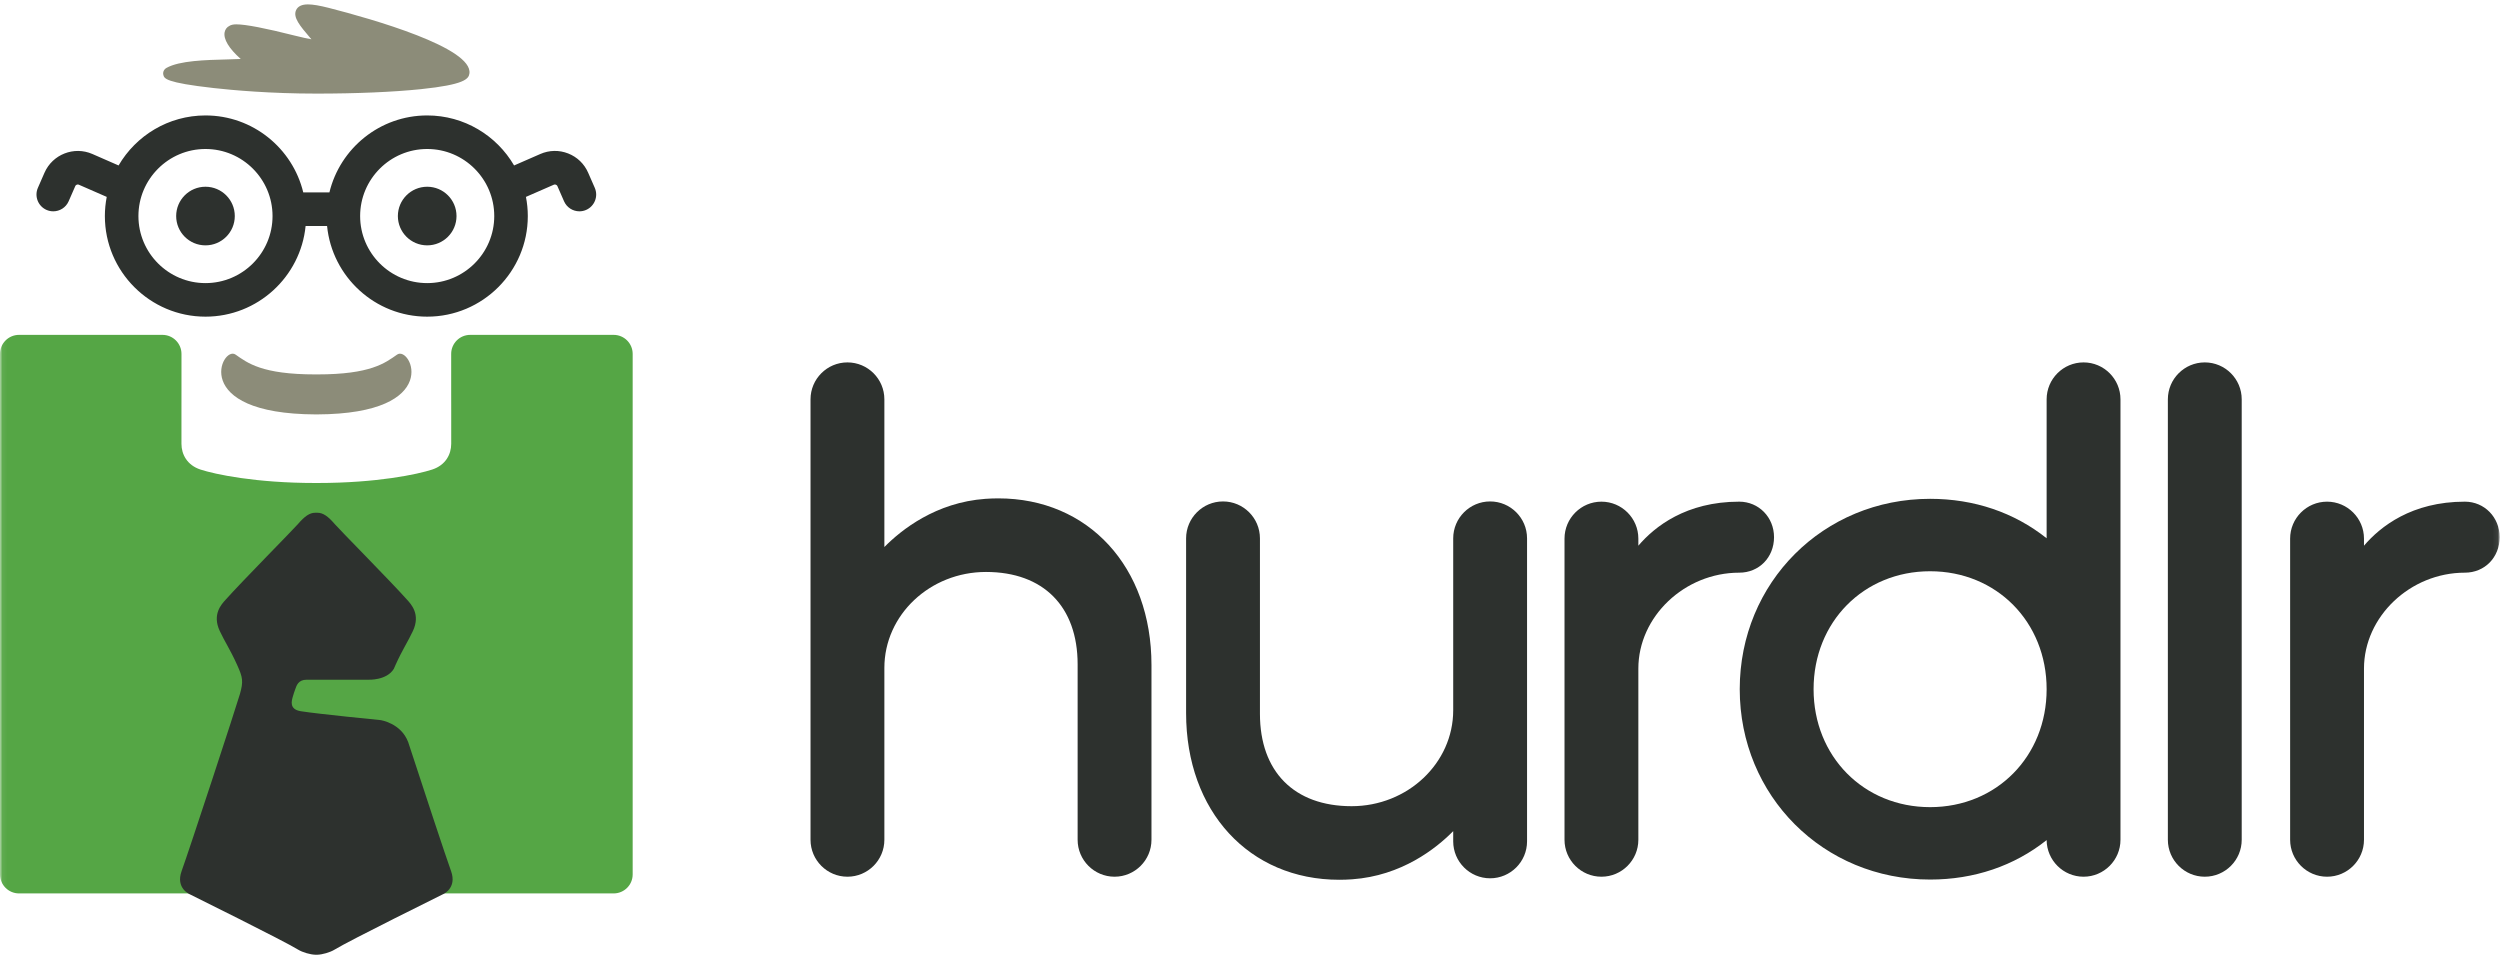
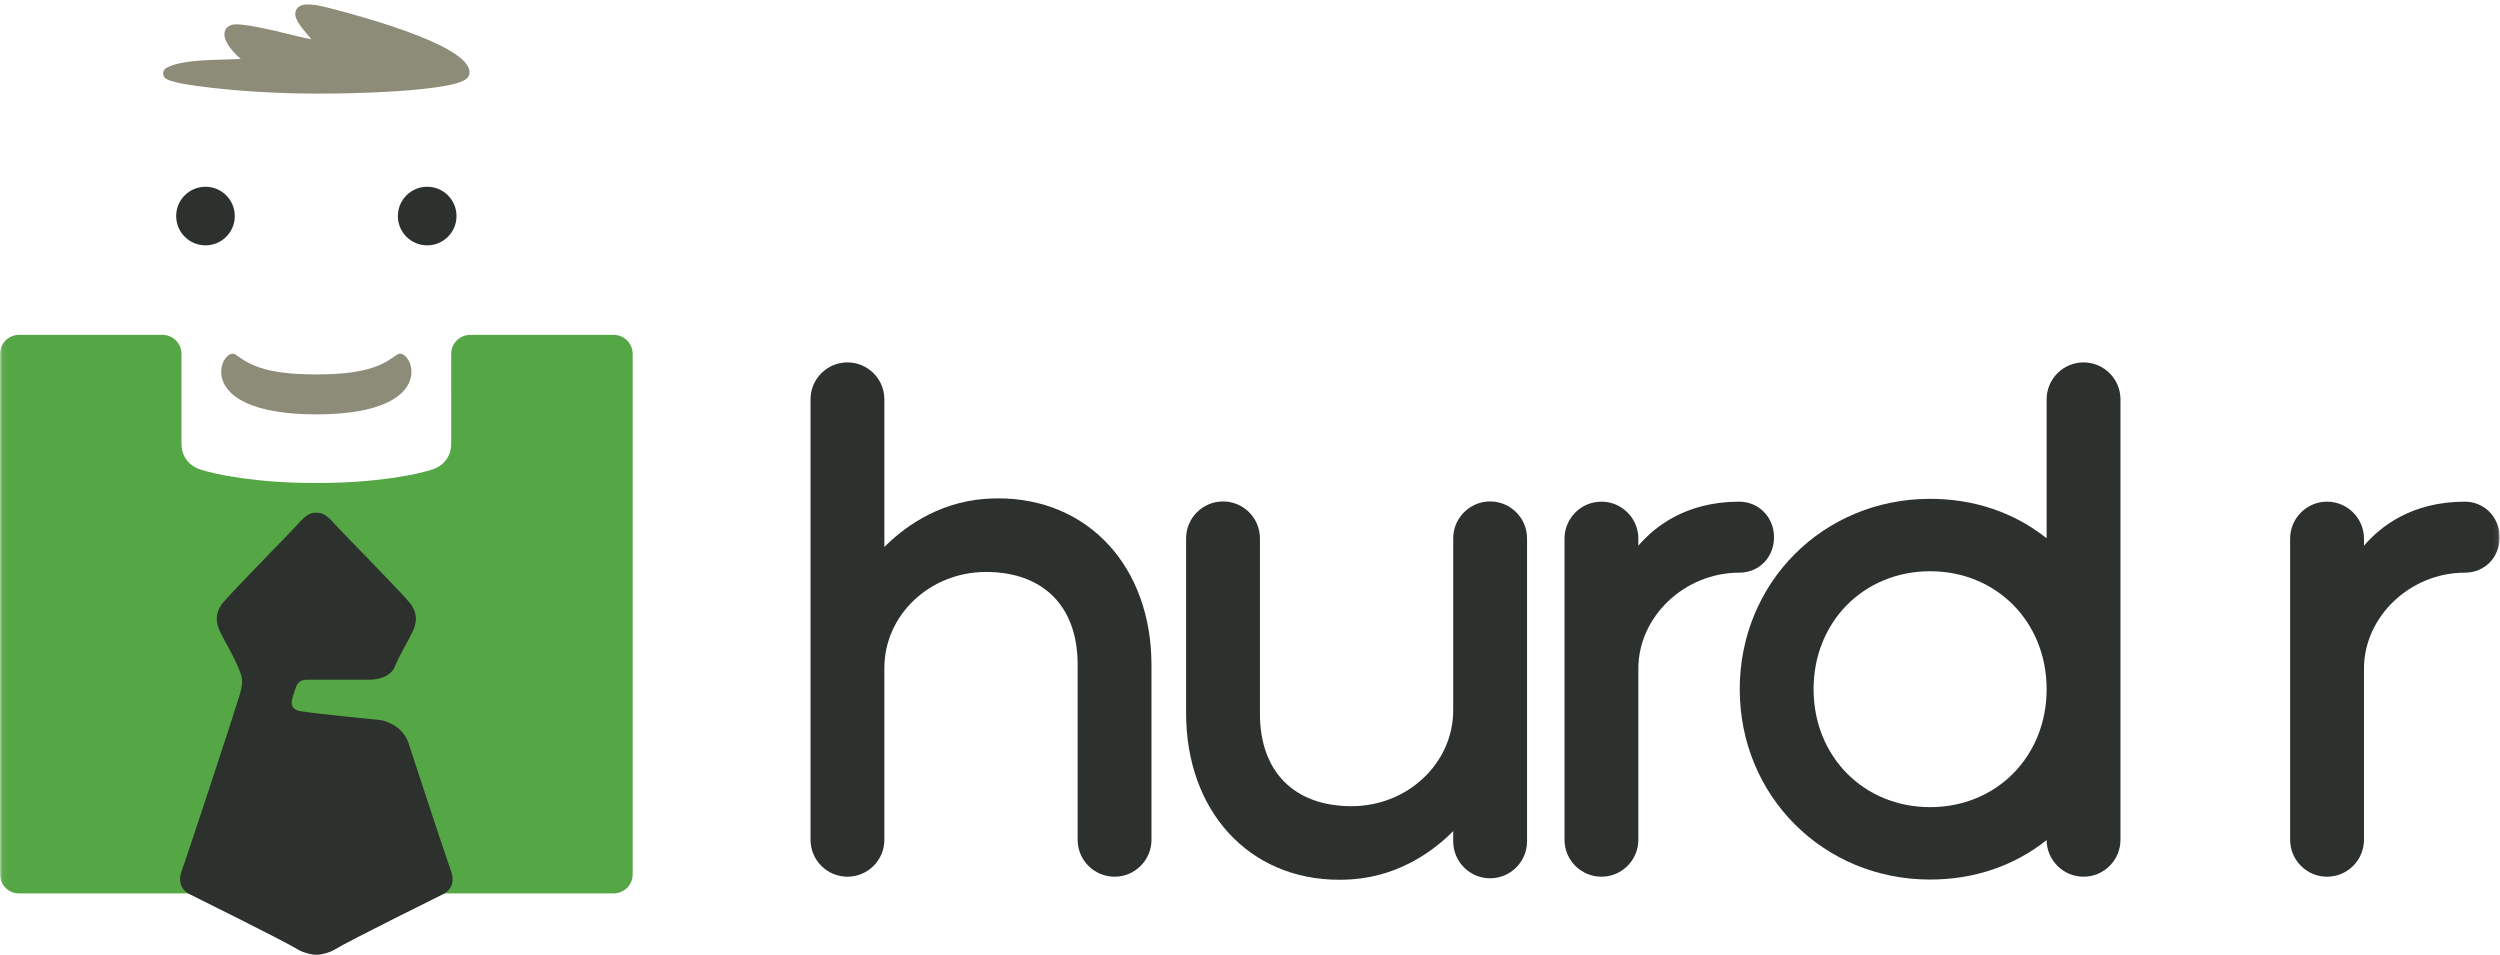
<svg xmlns="http://www.w3.org/2000/svg" xmlns:ns1="http://www.bohemiancoding.com/sketch/ns" xmlns:xlink="http://www.w3.org/1999/xlink" width="508px" height="194px" viewBox="0 0 508 194" version="1.1">
  <title>hurdlr_logo_4C</title>
  <desc>Created with Sketch.</desc>
  <defs>
    <path id="path-1" d="M0.06,0.893 L507.93,0.893 L507.93,194 L0.06,194" />
  </defs>
  <g id="Page-1" stroke="none" stroke-width="1" fill="none" fill-rule="evenodd" ns1:type="MSPage">
    <g id="hurdlr_logo_4C" ns1:type="MSLayerGroup">
      <path d="M202.851,101.269 C201.996,101.269 201.122,101.302 200.247,101.363 C190.183,102.08 183.183,107.63 179.704,111.154 L179.704,81.143 C179.704,77.005 176.339,73.64 172.2,73.64 C168.064,73.64 164.698,77.005 164.698,81.143 L164.698,170.644 C164.698,174.783 168.064,178.148 172.2,178.148 C176.339,178.148 179.704,174.783 179.704,170.644 L179.704,135.713 C179.704,124.965 188.965,116.222 200.351,116.222 C212.013,116.222 218.974,123.237 218.974,134.991 L218.974,170.644 C218.974,174.783 222.339,178.148 226.479,178.148 C230.614,178.148 233.979,174.783 233.979,170.644 L233.979,135.135 C233.979,115.197 221.181,101.269 202.851,101.269" id="Fill-1" fill="#2D312E" ns1:type="MSShapeGroup" />
      <path d="M302.793,101.892 C298.659,101.892 295.292,105.257 295.292,109.395 L295.292,144.328 C295.292,155.075 286.028,163.818 274.643,163.818 C262.983,163.818 256.02,156.802 256.02,145.049 L256.02,109.395 C256.02,105.257 252.654,101.892 248.519,101.892 C244.382,101.892 241.015,105.257 241.015,109.395 L241.015,144.905 C241.015,164.843 253.815,178.769 272.145,178.769 C272.993,178.769 273.866,178.74 274.747,178.675 C284.817,177.96 291.813,172.412 295.292,168.886 L295.292,170.968 C295.292,175.103 298.659,178.47 302.793,178.47 C306.932,178.47 310.297,175.103 310.297,170.968 L310.297,109.395 C310.297,105.257 306.932,101.892 302.793,101.892" id="Fill-2" fill="#2D312E" ns1:type="MSShapeGroup" />
      <path d="M360.483,109.152 C360.483,105.107 357.379,101.938 353.415,101.938 C342.61,101.938 336.219,107.009 332.913,110.887 L332.913,109.439 C332.913,105.303 329.547,101.938 325.411,101.938 C321.274,101.938 317.909,105.303 317.909,109.439 L317.909,170.644 C317.909,174.783 321.274,178.148 325.411,178.148 C329.547,178.148 332.913,174.783 332.913,170.644 L332.913,135.859 C332.913,125.291 342.303,116.367 353.415,116.367 C357.444,116.367 360.483,113.265 360.483,109.152" id="Fill-3" fill="#2D312E" ns1:type="MSShapeGroup" />
      <path d="M392.198,164.011 C378.702,164.011 368.52,153.706 368.52,140.041 C368.52,126.379 378.702,116.078 392.198,116.078 C405.696,116.078 415.875,126.379 415.875,140.041 C415.875,153.706 405.696,164.011 392.198,164.011 L392.198,164.011 Z M423.377,73.64 C419.241,73.64 415.875,77.005 415.875,81.143 L415.875,109.376 C409.272,104.122 401.139,101.361 392.198,101.361 C370.506,101.361 353.514,118.351 353.514,140.041 C353.514,161.735 370.506,178.726 392.198,178.726 C401.139,178.726 409.272,175.962 415.875,170.708 C415.909,174.816 419.262,178.148 423.377,178.148 C427.514,178.148 430.881,174.783 430.881,170.644 L430.881,81.143 C430.881,77.005 427.514,73.64 423.377,73.64 L423.377,73.64 Z" id="Fill-4" fill="#2D312E" ns1:type="MSShapeGroup" />
-       <path d="M448.012,73.64 C443.875,73.64 440.51,77.005 440.51,81.143 L440.51,170.644 C440.51,174.783 443.875,178.148 448.012,178.148 C452.151,178.148 455.516,174.783 455.516,170.644 L455.516,81.143 C455.516,77.005 452.151,73.64 448.012,73.64" id="Fill-5" fill="#2D312E" ns1:type="MSShapeGroup" />
      <g id="Group-9">
        <mask id="mask-2" ns1:name="Clip 7" fill="white">
          <use xlink:href="#path-1" />
        </mask>
        <g id="Clip-7" />
        <path d="M500.862,101.938 C490.057,101.938 483.667,107.009 480.362,110.887 L480.362,109.439 C480.362,105.303 476.993,101.938 472.858,101.938 C468.721,101.938 465.354,105.303 465.354,109.439 L465.354,170.644 C465.354,174.783 468.721,178.148 472.858,178.148 C476.993,178.148 480.362,174.783 480.362,170.644 L480.362,135.859 C480.362,125.291 489.75,116.367 500.862,116.367 C504.891,116.367 507.93,113.265 507.93,109.152 C507.93,105.107 504.827,101.938 500.862,101.938" id="Fill-6" fill="#2D312E" ns1:type="MSShapeGroup" mask="url(#mask-2)" />
        <path d="M64.501,98.145 C76.658,98.145 84.88,96.372 87.82,95.413 C90.534,94.529 91.687,92.324 91.687,90.19 L91.687,83.459 L91.68,79.303 L91.68,71.911 C91.68,69.777 93.413,68.046 95.547,68.046 L124.692,68.046 C126.828,68.046 128.559,69.777 128.559,71.911 L128.559,177.68 C128.559,179.815 126.828,181.543 124.692,181.543 L3.867,181.543 C1.73,181.543 0,179.815 0,177.68 L0,71.911 C0,69.777 1.73,68.046 3.867,68.046 L33.01,68.046 C35.146,68.046 36.877,69.777 36.877,71.911 L36.877,79.303 L36.872,83.459 L36.872,90.19 C36.872,92.324 38.025,94.529 40.736,95.413 C43.678,96.372 51.901,98.145 64.058,98.145" id="Fill-8" fill="#55A645" ns1:type="MSShapeGroup" mask="url(#mask-2)" />
      </g>
      <path d="M66.833,1.608 C64.954,1.127 63.558,0.893 62.564,0.893 C61.331,0.893 60.524,1.282 60.169,2.05 C59.486,3.529 60.959,5.257 62.992,7.648 C63.089,7.758 63.185,7.871 63.281,7.981 C62.514,7.852 61.439,7.624 59.937,7.245 C53.914,5.72 49.902,4.947 48.015,4.947 C47.4,4.947 46.927,5.054 46.603,5.267 C46.111,5.507 45.763,5.962 45.647,6.532 C45.363,7.943 46.512,9.845 48.914,11.982 C48.061,12.027 47.03,12.053 46.114,12.077 C41.813,12.185 36.457,12.317 33.833,13.796 C33.304,14.097 33.047,14.67 33.193,15.226 C33.383,15.958 33.603,16.788 43.413,17.891 C47.176,18.313 54.897,19.021 64.326,19.021 C72.364,19.021 79.887,18.701 85.516,18.119 C94.33,17.208 95.224,16.054 95.385,14.953 C96.156,9.703 75.674,3.872 66.833,1.608" id="Fill-10" fill="#8C8C79" ns1:type="MSShapeGroup" />
-       <path d="M86.805,57.527 C79.29,57.527 73.179,51.416 73.179,43.903 C73.179,36.389 79.29,30.275 86.805,30.275 C94.318,30.275 100.432,36.389 100.432,43.903 C100.432,51.416 94.318,57.527 86.805,57.527 M41.752,57.527 C34.241,57.527 28.127,51.416 28.127,43.903 C28.127,36.389 34.241,30.275 41.752,30.275 C49.269,30.275 55.38,36.389 55.38,43.903 C55.38,51.416 49.269,57.527 41.752,57.527 M120.858,38.166 L119.516,35.101 C118.731,33.292 117.281,31.901 115.446,31.181 C113.609,30.461 111.603,30.5 109.793,31.292 L104.464,33.621 C100.917,27.547 94.333,23.458 86.805,23.458 C77.187,23.458 69.103,30.136 66.937,39.098 L61.623,39.098 C59.456,30.136 51.374,23.458 41.752,23.458 C34.227,23.458 27.642,27.547 24.095,33.621 L18.767,31.29 C15.037,29.662 10.673,31.368 9.04,35.1 L7.7,38.166 C6.947,39.89 7.733,41.899 9.459,42.656 C9.903,42.849 10.366,42.941 10.822,42.941 C12.135,42.941 13.387,42.178 13.948,40.897 L15.289,37.832 C15.365,37.651 15.499,37.568 15.599,37.53 C15.7,37.49 15.857,37.458 16.036,37.539 L21.687,40.008 C21.443,41.269 21.31,42.569 21.31,43.903 C21.31,55.175 30.48,64.345 41.752,64.345 C52.346,64.345 61.083,56.247 62.099,45.917 L66.461,45.917 C67.48,56.247 76.213,64.345 86.805,64.345 C98.077,64.345 107.25,55.175 107.25,43.903 C107.25,42.569 107.116,41.269 106.871,40.008 L112.524,37.539 C112.7,37.461 112.859,37.49 112.959,37.53 C113.058,37.568 113.194,37.651 113.272,37.832 L114.612,40.897 C115.173,42.178 116.422,42.941 117.736,42.941 C118.192,42.941 118.657,42.849 119.1,42.656 C120.826,41.899 121.613,39.89 120.858,38.166" id="Fill-11" fill="#2D312E" ns1:type="MSShapeGroup" />
      <path d="M41.752,37.945 C38.465,37.945 35.797,40.613 35.797,43.902 C35.797,47.19 38.465,49.857 41.752,49.857 C45.042,49.857 47.71,47.19 47.71,43.902 C47.71,40.613 45.042,37.945 41.752,37.945" id="Fill-12" fill="#2D312E" ns1:type="MSShapeGroup" />
      <path d="M86.805,37.945 C83.515,37.945 80.847,40.613 80.847,43.902 C80.847,47.19 83.515,49.857 86.805,49.857 C90.096,49.857 92.763,47.19 92.763,43.902 C92.763,40.613 90.096,37.945 86.805,37.945" id="Fill-13" fill="#2D312E" ns1:type="MSShapeGroup" />
      <path d="M64.419,84.213 C64.346,84.213 64.278,84.215 64.205,84.215" id="Fill-14" fill="#8C8C79" ns1:type="MSShapeGroup" />
      <path d="M80.694,72.052 C78.259,73.756 75.327,76.08 64.501,76.08 L64.059,76.08 C53.232,76.08 50.298,73.756 47.863,72.052 C45.096,70.114 38.285,84.104 64.14,84.208 L64.14,84.213 C64.188,84.213 64.232,84.21 64.28,84.21 C64.327,84.21 64.371,84.213 64.419,84.213 L64.419,84.208 C90.273,84.104 83.464,70.114 80.694,72.052" id="Fill-15" fill="#8C8C79" ns1:type="MSShapeGroup" />
      <path d="M91.653,176.997 C90.628,174.173 86.106,160.49 82.948,150.809 C81.478,146.895 77.29,146.321 77.29,146.321 C77.29,146.321 64.678,145.09 61.122,144.52 C58.712,144.136 59.267,142.387 59.498,141.572 C59.686,140.911 59.781,140.649 59.986,140.076 C60.246,139.353 60.576,138.118 62.301,138.118 L74.902,138.118 C74.902,138.118 78.599,138.289 80.034,135.891 C80.136,135.646 80.246,135.393 80.374,135.112 C81.807,131.937 82.872,130.428 83.912,128.2 C85.491,124.811 83.52,122.769 82.759,121.913 C79.363,118.105 68.936,107.569 68.01,106.482 C66.664,104.903 65.621,104.192 64.531,104.192 L64.028,104.192 C62.937,104.192 61.895,104.903 60.549,106.482 C59.623,107.569 49.196,118.105 45.801,121.913 C45.039,122.769 43.067,124.811 44.646,128.2 C45.687,130.428 46.752,131.937 48.184,135.112 C49.348,137.684 49.476,138.474 48.745,141.047 C48.084,143.376 38.462,172.709 36.906,176.997 C35.627,180.518 38.581,181.727 38.581,181.727 C38.581,181.727 57.734,191.204 60.547,192.95 C61.498,193.539 63.089,193.975 64.067,194 L64.492,194 C65.469,193.975 67.062,193.539 68.011,192.95 C70.825,191.204 89.978,181.727 89.978,181.727 C89.978,181.727 92.931,180.518 91.653,176.997" id="Fill-16" fill="#2D312E" ns1:type="MSShapeGroup" />
    </g>
  </g>
</svg>